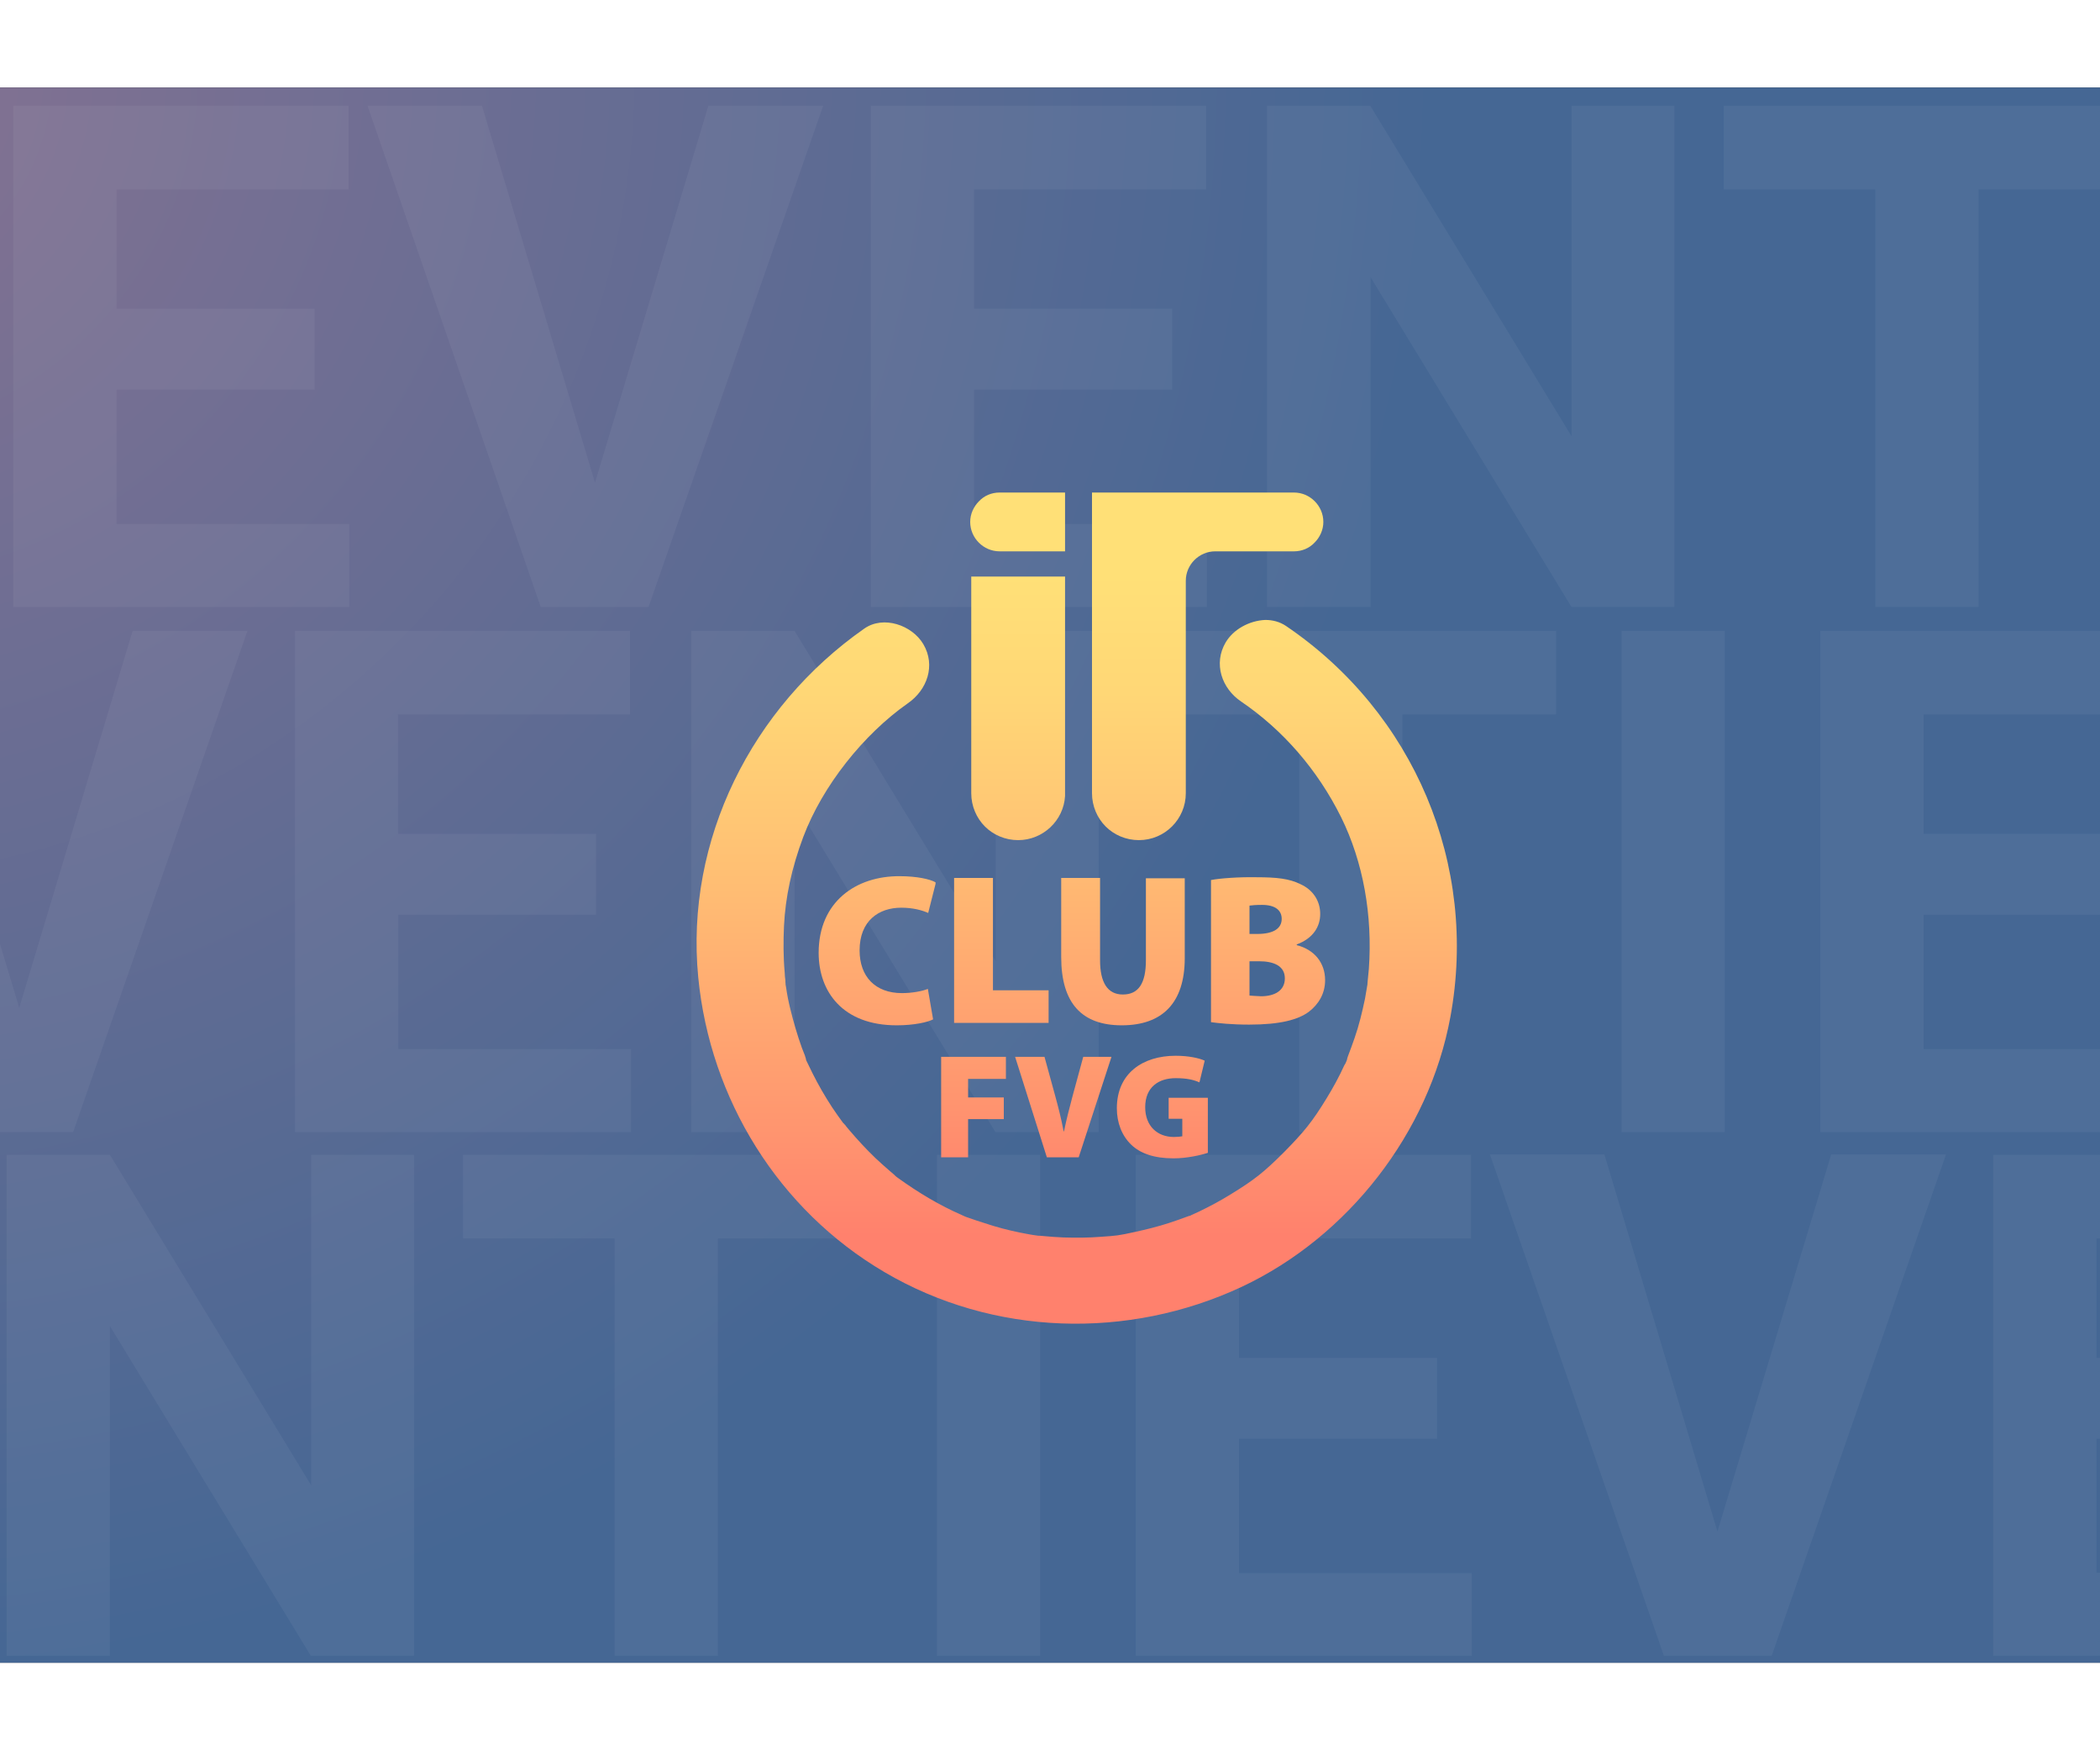
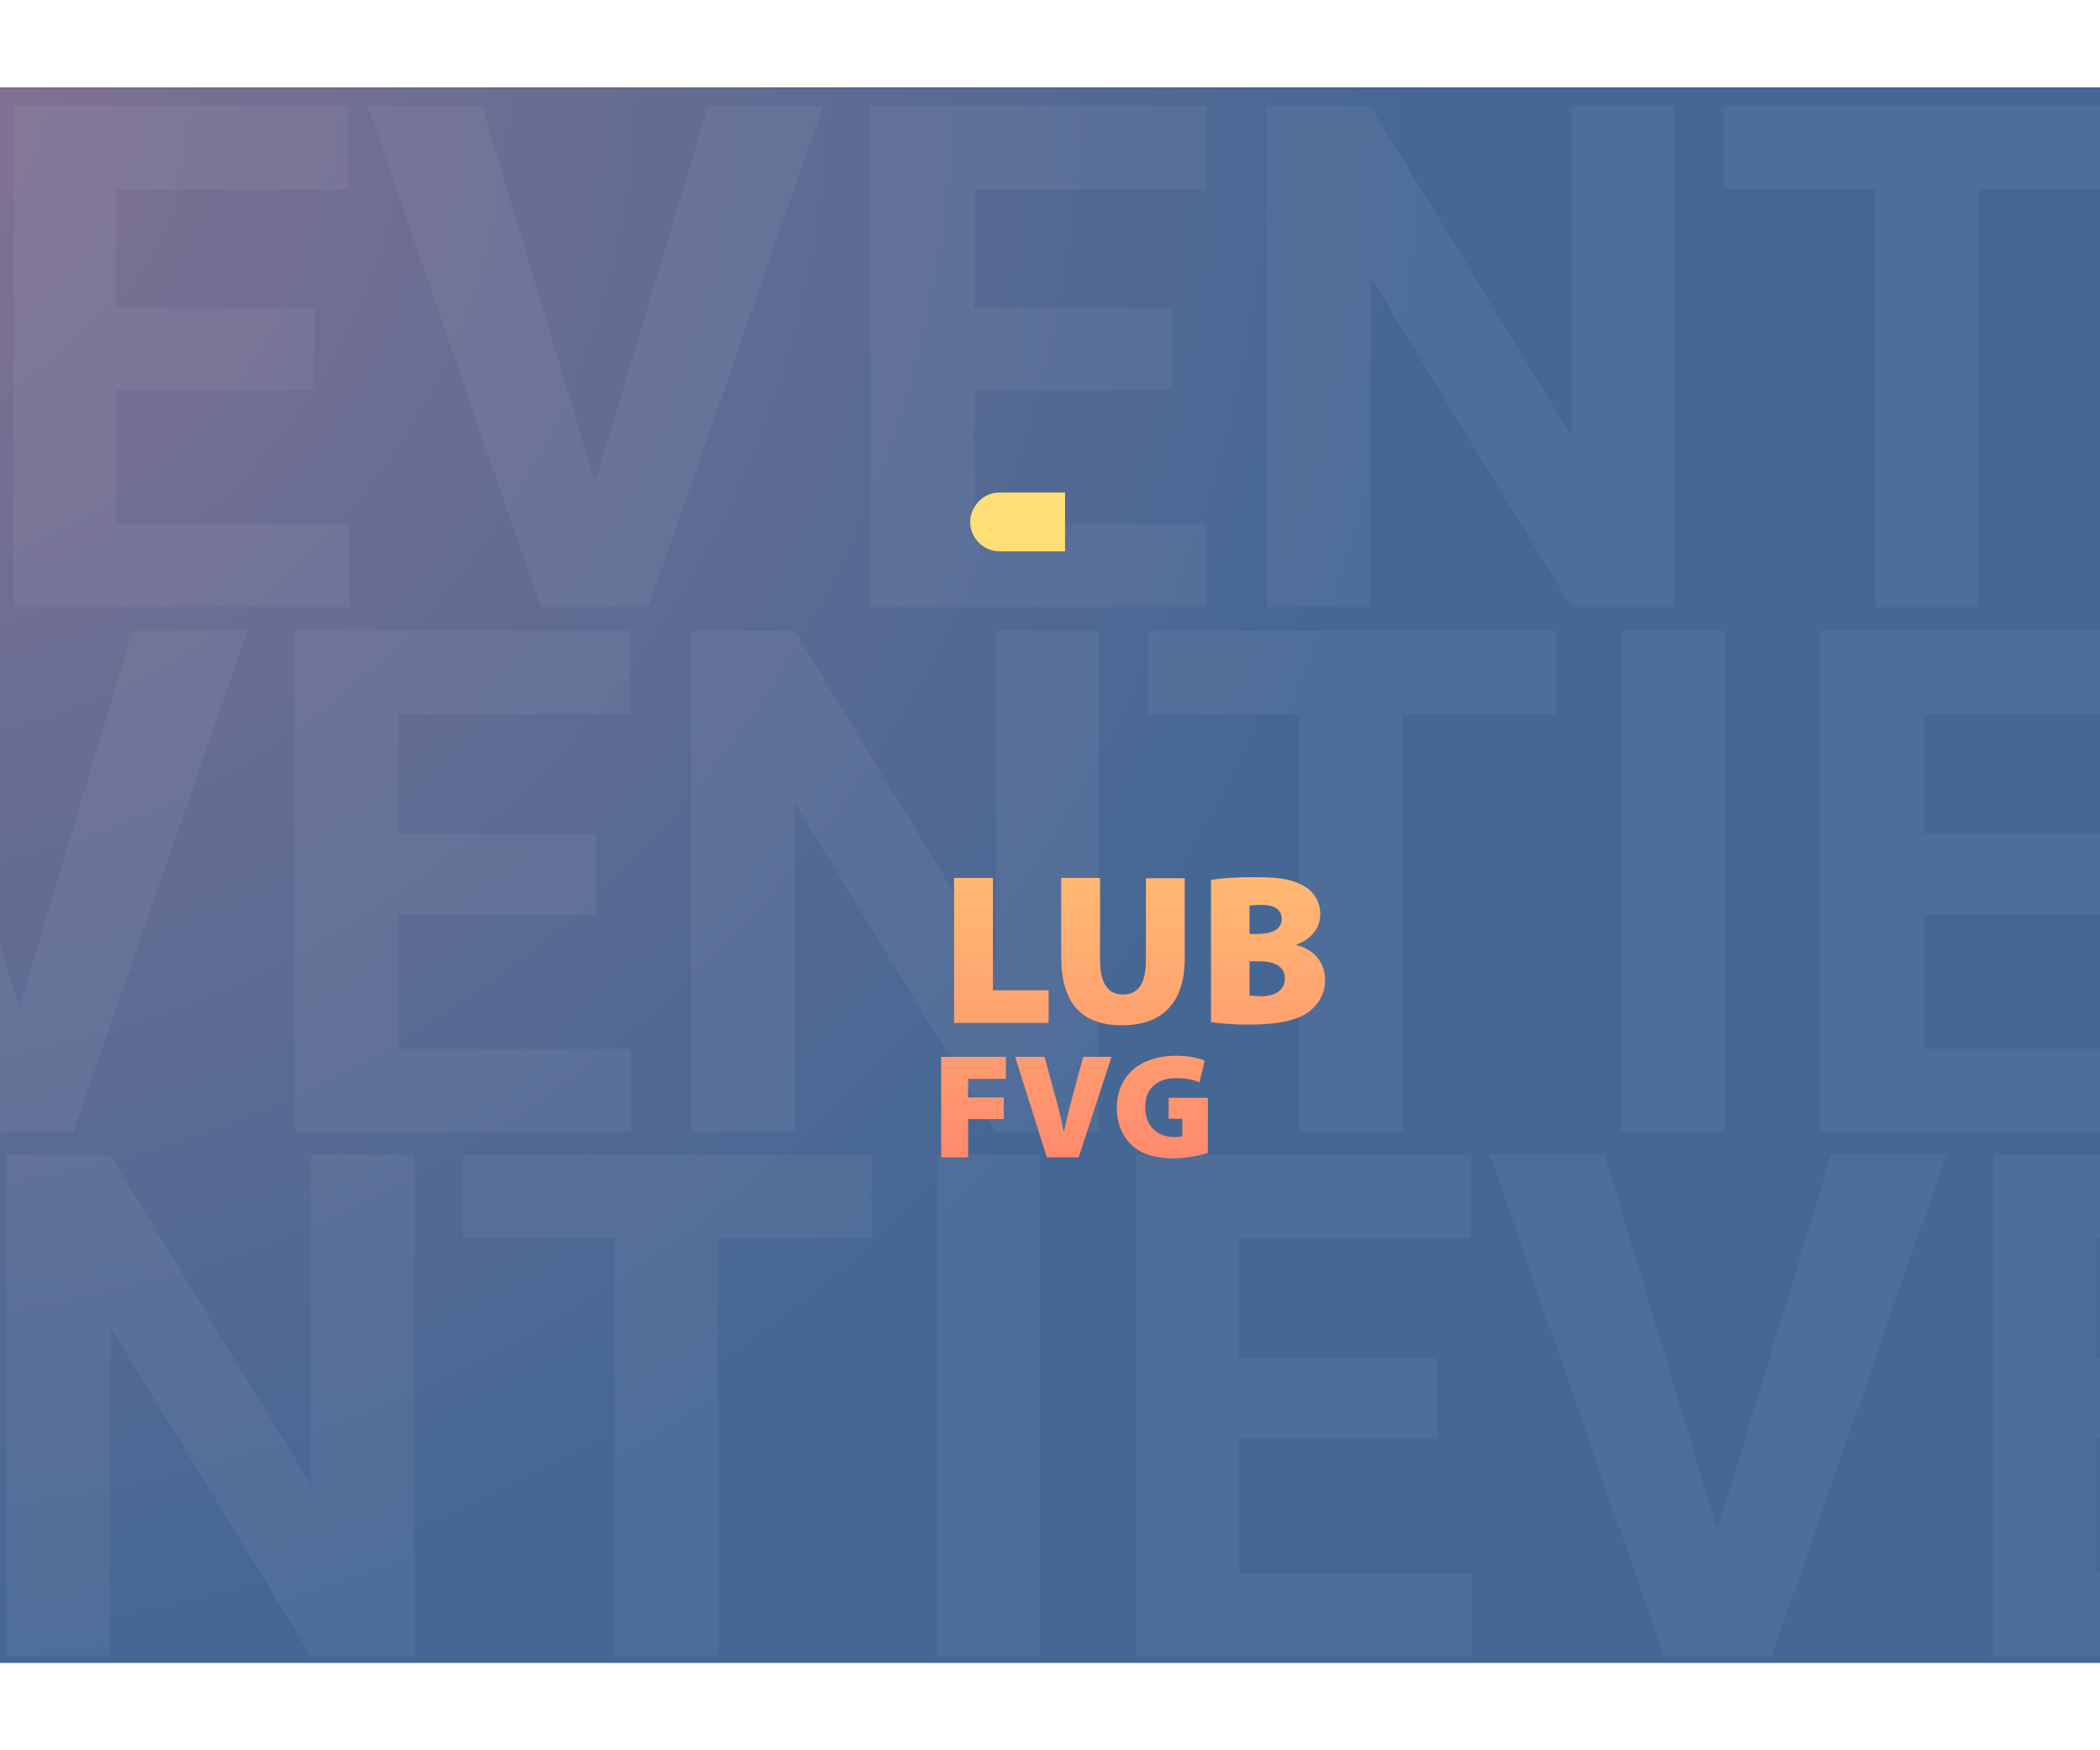
<svg xmlns="http://www.w3.org/2000/svg" xmlns:xlink="http://www.w3.org/1999/xlink" id="Ñëîé_1" x="0px" y="0px" height="500px" viewBox="0 0 600 450" style="enable-background:new 0 0 600 450;" xml:space="preserve">
  <rect x="0" y="0" width="600" height="450" fill="#333333" stroke="none" />
  <style type="text/css"> .st0{fill:url(#SVGID_1_);} .st1{opacity:5.000000e-02;} .st2{fill:#FFFFFF;} .st3{clip-path:url(#SVGID_3_);fill:url(#SVGID_4_);} .st4{clip-path:url(#SVGID_6_);fill:url(#SVGID_7_);} .st5{clip-path:url(#SVGID_9_);fill:url(#SVGID_10_);} .st6{clip-path:url(#SVGID_12_);fill:url(#SVGID_13_);} .st7{clip-path:url(#SVGID_15_);fill:url(#SVGID_16_);} .st8{clip-path:url(#SVGID_18_);fill:url(#SVGID_19_);} .st9{clip-path:url(#SVGID_21_);fill:url(#SVGID_22_);} .st10{clip-path:url(#SVGID_24_);fill:url(#SVGID_25_);} .st11{clip-path:url(#SVGID_27_);fill:url(#SVGID_28_);} .st12{clip-path:url(#SVGID_30_);fill:url(#SVGID_31_);} .st13{clip-path:url(#SVGID_33_);fill:url(#SVGID_34_);} </style>
  <g>
    <g>
      <radialGradient id="SVGID_1_" cx="-51.481" cy="-6.487" r="589.138" fx="-47.429" fy="-3.52" gradientUnits="userSpaceOnUse">
        <stop offset="0" style="stop-color:#867292" />
        <stop offset="0.782" style="stop-color:#456794" />
      </radialGradient>
      <rect class="st0" width="600" height="450" />
    </g>
  </g>
  <g>
    <g>
      <g class="st1">
        <polygon class="st2" points="600,5.2 492.5,5.2 492.5,29.1 535.8,29.1 535.8,148.4 565.3,148.4 565.3,29.1 600,29.1 " />
        <path class="st2" d="M89.9,86.3H33.3v38.4h66.5v23.7h-96V5.2h95.8v23.9H33.3v34.1h56.6V86.3z" />
        <path class="st2" d="M170,112.9L202.4,5.2h32.8l-49.9,143.2h-30.8L105,5.2h32.7L170,112.9z" />
        <path class="st2" d="M334.9,86.3h-56.6v38.4h66.5v23.7h-96V5.2h95.8v23.9h-66.3v34.1h56.6V86.3z" />
        <path class="st2" d="M478.5,148.4H449l-57.4-94.2v94.2H362V5.2h29.5l57.5,94.4V5.2h29.4V148.4z" />
      </g>
      <g class="st1">
        <polygon class="st2" points="600,274.7 549.6,274.7 549.6,236.3 600,236.3 600,213.2 549.6,213.2 549.6,179.1 600,179.1 600,155.2 520.1,155.2 520.1,298.4 600,298.4 " />
        <polygon class="st2" points="37.9,155.2 5.5,262.9 0,244.7 0,298.4 20.9,298.4 70.7,155.2 " />
        <path class="st2" d="M170.4,236.3h-56.6v38.4h66.5v23.7h-96V155.2H180v23.9h-66.3v34.1h56.6V236.3z" />
        <path class="st2" d="M313.9,298.4h-29.5L227,204.2v94.2h-29.5V155.2H227l57.5,94.4v-94.4h29.4V298.4z" />
        <path class="st2" d="M444.6,179.1h-43.9v119.3h-29.5V179.1H328v-23.9h116.6V179.1z" />
        <path class="st2" d="M492.8,298.4h-29.5V155.2h29.5V298.4z" />
      </g>
      <g class="st1">
        <polygon class="st2" points="600,424.3 599,424.3 599,386 600,386 600,362.9 599,362.9 599,328.8 600,328.8 600,304.9 569.5,304.9 569.5,448 600,448 " />
        <path class="st2" d="M118.3,448H88.8l-57.4-94.2V448H1.9V304.9h29.5l57.5,94.4v-94.4h29.4V448z" />
        <path class="st2" d="M249,328.8h-43.9V448h-29.5V328.8h-43.3v-23.9H249V328.8z" />
        <path class="st2" d="M297.2,448h-29.5V304.9h29.5V448z" />
        <path class="st2" d="M410.7,386H354v38.4h66.5V448h-96V304.9h95.8v23.9H354v34.1h56.6V386z" />
        <path class="st2" d="M490.7,412.5l32.5-107.7H556L506.2,448h-30.8l-49.7-143.2h32.7L490.7,412.5z" />
      </g>
    </g>
    <g>
      <defs>
-         <path id="SVGID_2_" d="M304.3,139.7h-26.8v61.9c0,3.7,1.5,7.1,3.9,9.5c2.4,2.4,5.8,3.9,9.5,3.9c7.1,0,13-5.6,13.4-12.6 c0-0.3,0-0.5,0-0.8L304.3,139.7L304.3,139.7z" />
-       </defs>
+         </defs>
      <clipPath id="SVGID_3_">
        <use xlink:href="#SVGID_2_" style="overflow:visible;" />
      </clipPath>
      <linearGradient id="SVGID_4_" gradientUnits="userSpaceOnUse" x1="-2634.581" y1="-2997.593" x2="-2633.664" y2="-2997.593" gradientTransform="matrix(0 207.077 207.077 0 621022.125 545700.938)">
        <stop offset="0" style="stop-color:#FFE077" />
        <stop offset="0.176" style="stop-color:#FFD776" />
        <stop offset="0.47" style="stop-color:#FFBD73" />
        <stop offset="0.841" style="stop-color:#FF946F" />
        <stop offset="0.994" style="stop-color:#FF816D" />
        <stop offset="1" style="stop-color:#FF816D" />
      </linearGradient>
      <rect x="277.5" y="139.7" class="st3" width="26.8" height="75.3" />
    </g>
    <g>
      <defs>
        <path id="SVGID_5_" d="M285.6,115.7c-2.3,0-4.4,0.9-5.9,2.5c-1.5,1.5-2.5,3.6-2.5,5.9c0,4.6,3.8,8.4,8.4,8.4h18.7v-16.8H285.6z" />
      </defs>
      <clipPath id="SVGID_6_">
        <use xlink:href="#SVGID_5_" style="overflow:visible;" />
      </clipPath>
      <linearGradient id="SVGID_7_" gradientUnits="userSpaceOnUse" x1="-2634.581" y1="-2997.593" x2="-2633.664" y2="-2997.593" gradientTransform="matrix(0 207.077 207.077 0 621021.938 545700.938)">
        <stop offset="0" style="stop-color:#FFE077" />
        <stop offset="0.176" style="stop-color:#FFD776" />
        <stop offset="0.47" style="stop-color:#FFBD73" />
        <stop offset="0.841" style="stop-color:#FF946F" />
        <stop offset="0.994" style="stop-color:#FF816D" />
        <stop offset="1" style="stop-color:#FF816D" />
      </linearGradient>
      <rect x="277.2" y="115.7" class="st4" width="27.1" height="16.8" />
    </g>
    <g>
      <defs>
        <path id="SVGID_8_" d="M312,115.7v24.8c0,0.1,0,0.3,0,0.4v60.7c0,3.7,1.5,7.1,3.9,9.5c2.4,2.4,5.8,3.9,9.5,3.9 c7.4,0,13.4-6,13.4-13.4v-60.7c0-4.6,3.8-8.4,8.4-8.4h22.5c2.3,0,4.4-0.9,5.9-2.5c1.5-1.5,2.5-3.6,2.5-5.9c0-4.6-3.8-8.4-8.4-8.4 H312z" />
      </defs>
      <clipPath id="SVGID_9_">
        <use xlink:href="#SVGID_8_" style="overflow:visible;" />
      </clipPath>
      <linearGradient id="SVGID_10_" gradientUnits="userSpaceOnUse" x1="-2634.581" y1="-2997.616" x2="-2633.664" y2="-2997.616" gradientTransform="matrix(0 207.077 207.077 0 621081.062 545700.875)">
        <stop offset="0" style="stop-color:#FFE077" />
        <stop offset="0.176" style="stop-color:#FFD776" />
        <stop offset="0.47" style="stop-color:#FFBD73" />
        <stop offset="0.841" style="stop-color:#FF946F" />
        <stop offset="0.994" style="stop-color:#FF816D" />
        <stop offset="1" style="stop-color:#FF816D" />
      </linearGradient>
-       <rect x="312" y="115.7" class="st5" width="66.1" height="99.3" />
    </g>
    <g>
      <defs>
        <path id="SVGID_11_" d="M233.9,247.2c0,11,6.8,20.7,22.3,20.7c5,0,8.9-0.9,10.4-1.7l-1.5-8.7c-1.7,0.7-4.7,1.2-7.4,1.2 c-7.6,0-12.1-4.7-12.1-12.2c0-8.5,5.5-12.2,11.9-12.2c3.3,0,5.9,0.7,7.7,1.5l2.2-8.7c-1.7-1-5.6-1.8-10.3-1.8 C244.6,225.2,233.9,232.6,233.9,247.2" />
      </defs>
      <clipPath id="SVGID_12_">
        <use xlink:href="#SVGID_11_" style="overflow:visible;" />
      </clipPath>
      <linearGradient id="SVGID_13_" gradientUnits="userSpaceOnUse" x1="-2634.577" y1="-2997.575" x2="-2633.66" y2="-2997.575" gradientTransform="matrix(0 207.077 207.077 0 620978.188 545690.938)">
        <stop offset="0" style="stop-color:#FFE077" />
        <stop offset="0.176" style="stop-color:#FFD776" />
        <stop offset="0.47" style="stop-color:#FFBD73" />
        <stop offset="0.841" style="stop-color:#FF946F" />
        <stop offset="0.994" style="stop-color:#FF816D" />
        <stop offset="1" style="stop-color:#FF816D" />
      </linearGradient>
-       <rect x="233.9" y="225.2" class="st6" width="33.4" height="42.7" />
    </g>
    <g>
      <defs>
        <polygon id="SVGID_14_" points="272.6,225.8 272.6,267.2 299.6,267.2 299.6,257.9 283.7,257.9 283.7,225.8 " />
      </defs>
      <clipPath id="SVGID_15_">
        <use xlink:href="#SVGID_14_" style="overflow:visible;" />
      </clipPath>
      <linearGradient id="SVGID_16_" gradientUnits="userSpaceOnUse" x1="-2634.577" y1="-2997.591" x2="-2633.66" y2="-2997.591" gradientTransform="matrix(0 207.077 207.077 0 621016.875 545690.938)">
        <stop offset="0" style="stop-color:#FFE077" />
        <stop offset="0.176" style="stop-color:#FFD776" />
        <stop offset="0.47" style="stop-color:#FFBD73" />
        <stop offset="0.841" style="stop-color:#FF946F" />
        <stop offset="0.994" style="stop-color:#FF816D" />
        <stop offset="1" style="stop-color:#FF816D" />
      </linearGradient>
      <rect x="272.6" y="225.8" class="st7" width="27" height="41.4" />
    </g>
    <g>
      <defs>
        <path id="SVGID_17_" d="M327.4,225.8v23.5c0,6.6-2.1,9.8-6.6,9.8c-4.4,0-6.5-3.5-6.5-9.8v-23.5h-11.1v22.6 c0,13.3,6,19.5,17.3,19.5c11.6,0,18-6.4,18-19.2v-22.8H327.4z" />
      </defs>
      <clipPath id="SVGID_18_">
        <use xlink:href="#SVGID_17_" style="overflow:visible;" />
      </clipPath>
      <linearGradient id="SVGID_19_" gradientUnits="userSpaceOnUse" x1="-2634.577" y1="-2997.606" x2="-2633.66" y2="-2997.606" gradientTransform="matrix(0 207.077 207.077 0 621054.75 545690.938)">
        <stop offset="0" style="stop-color:#FFE077" />
        <stop offset="0.176" style="stop-color:#FFD776" />
        <stop offset="0.47" style="stop-color:#FFBD73" />
        <stop offset="0.841" style="stop-color:#FF946F" />
        <stop offset="0.994" style="stop-color:#FF816D" />
        <stop offset="1" style="stop-color:#FF816D" />
      </linearGradient>
      <rect x="303.2" y="225.8" class="st8" width="35.3" height="42.1" />
    </g>
    <g>
      <defs>
        <path id="SVGID_20_" d="M357,259.4v-9.8h2.7c4.2,0,7.4,1.3,7.4,4.9c0,3.6-3.1,5.1-6.8,5.1C358.8,259.5,357.8,259.5,357,259.4 M357,233.7c0.7-0.1,1.8-0.2,3.6-0.2c3.7,0,5.6,1.5,5.6,4c0,2.7-2.3,4.3-7,4.3H357V233.7z M346,226.4V267 c2.2,0.3,5.9,0.7,10.9,0.7c8.9,0,14-1.4,17.1-3.7c2.7-2.1,4.6-5.1,4.6-9c0-4.9-3-8.7-8.1-10v-0.2c4.8-1.8,6.7-5.2,6.7-8.7 c0-4-2.3-7-5.6-8.5c-3.2-1.6-6.8-2-12.6-2C354,225.5,348.5,225.9,346,226.4" />
      </defs>
      <clipPath id="SVGID_21_">
        <use xlink:href="#SVGID_20_" style="overflow:visible;" />
      </clipPath>
      <linearGradient id="SVGID_22_" gradientUnits="userSpaceOnUse" x1="-2634.577" y1="-2997.624" x2="-2633.66" y2="-2997.624" gradientTransform="matrix(0 207.077 207.077 0 621100.062 545690.938)">
        <stop offset="0" style="stop-color:#FFE077" />
        <stop offset="0.176" style="stop-color:#FFD776" />
        <stop offset="0.47" style="stop-color:#FFBD73" />
        <stop offset="0.841" style="stop-color:#FF946F" />
        <stop offset="0.994" style="stop-color:#FF816D" />
        <stop offset="1" style="stop-color:#FF816D" />
      </linearGradient>
      <rect x="346" y="225.5" class="st9" width="32.7" height="42.2" />
    </g>
    <g>
      <defs>
        <path id="SVGID_23_" d="M350.2,158.5c-3.6,6.1-1.1,13.2,4.4,16.9c11.9,8.1,21.8,19.4,28.6,33.1c6.3,12.8,9,28,7.9,43.3 c-0.1,1-0.2,2.1-0.3,3.1c0,0.2-0.1,0.8-0.1,1.1c0,0,0,0,0,0.1v0c0,0,0,0.1,0,0.1c-0.2,1.4-0.5,2.7-0.7,4.1 c-0.8,3.8-1.7,7.6-3,11.3c-0.6,1.7-1.2,3.4-1.9,5.2c0,0.1-0.1,0.3-0.2,0.6c0,0,0,0.1,0,0.1c0,0,0,0.1,0,0.1v0 c0,0.1-0.1,0.2-0.1,0.2l0,0v0c0,0,0,0,0,0c0,0,0,0.1,0,0.1c0,0,0,0,0,0c-0.2,0.5-0.4,1-0.7,1.4c-1.5,3.3-3.2,6.4-5.1,9.5 c-4.1,6.7-6.4,9.5-12.1,15.3c-5.8,5.8-8.6,8-15.3,12.1c-2.9,1.8-5.9,3.4-9,4.9c-0.7,0.3-1.5,0.7-2.2,1c-0.2,0.1-0.3,0.2-0.4,0.2 c0,0,0,0,0,0c0,0,0,0,0,0c-0.1,0-0.3,0.1-0.4,0.1c-1.9,0.7-3.8,1.4-5.7,2c-3.1,1-6.3,1.8-9.5,2.5c-5,1.1-5.4,1.1-9.7,1.4 c-3.6,0.3-7.2,0.3-10.9,0.2c-1.9-0.1-3.8-0.2-5.7-0.4c-0.1,0-0.8-0.1-1.3-0.1c0,0,0,0,0,0s0,0,0,0c-0.1,0-0.1,0-0.2,0 c-0.7-0.1-2.2-0.3-2.6-0.4c-3.4-0.6-6.9-1.4-10.2-2.4c-1.6-0.5-3.1-1-4.7-1.5c-1-0.3-1.9-0.7-2.9-1c-0.4-0.1-1.1-0.5-1.4-0.6 c0,0,0,0,0,0c0,0,0,0,0,0c0,0,0,0,0,0c0,0,0,0,0,0h0l0,0c-6.4-2.8-12.4-6.4-18.1-10.5c-0.7-0.5-1-0.7-1.1-0.8 c0.1,0,0.3,0.2,0.6,0.4c-0.7-0.6-1.4-1.2-2.1-1.8c-1.4-1.2-2.7-2.4-4-3.6c-2.6-2.5-5-5.1-7.3-7.8c-0.4-0.5-0.9-1-1.3-1.6 c-0.1-0.1-0.1-0.1-0.2-0.2c0,0-0.1-0.1-0.1-0.1c-0.1-0.1-0.2-0.3-0.3-0.3c-1.1-1.5-2.1-2.9-3.1-4.4c-2.1-3.2-4-6.5-5.7-9.9 c-0.6-1.2-1.2-2.5-1.8-3.7c0,0,0,0,0-0.1c0,0,0,0,0-0.1v0c0,0,0-0.1-0.1-0.2c0,0,0,0,0-0.1c0,0,0,0,0,0c0,0,0-0.1,0-0.1 c-0.1-0.2-0.2-0.5-0.2-0.6c-0.3-0.8-0.6-1.5-0.9-2.3c-1.3-3.6-2.4-7.4-3.3-11.1c-0.5-2-0.9-4-1.2-6.1c-0.1-0.3-0.2-1.2-0.2-1.7 c0,0,0,0,0,0c0,0,0,0,0-0.1c0,0,0-0.1,0-0.1c0,0,0-0.1,0-0.1c-0.1-0.8-0.2-1.6-0.2-2.3c-0.4-4.4-0.4-8.9-0.2-13.3 c0.4-8.2,2.2-16.6,5.5-25.4c5.5-14.6,17.2-29.3,29.9-38.2c5.5-3.8,8-10.8,4.4-16.9c-3.2-5.4-11.4-8.3-16.9-4.4 c-32,22.4-51.2,60.3-47.4,99.6c3.4,34.8,22.9,66.4,53.2,84.2c31.1,18.3,69.6,19.4,102.1,4.2c30.4-14.3,53.5-44,59.6-77.1 c8-43.5-10.4-86.9-47-111.7c-1.8-1.2-3.8-1.7-5.9-1.7C356.9,152.3,352.4,154.8,350.2,158.5" />
      </defs>
      <clipPath id="SVGID_24_">
        <use xlink:href="#SVGID_23_" style="overflow:visible;" />
      </clipPath>
      <linearGradient id="SVGID_25_" gradientUnits="userSpaceOnUse" x1="-2634.581" y1="-2997.593" x2="-2633.664" y2="-2997.593" gradientTransform="matrix(0 207.077 207.077 0 621040.062 545700.938)">
        <stop offset="0" style="stop-color:#FFE077" />
        <stop offset="0.176" style="stop-color:#FFD776" />
        <stop offset="0.47" style="stop-color:#FFBD73" />
        <stop offset="0.841" style="stop-color:#FF946F" />
        <stop offset="0.994" style="stop-color:#FF816D" />
        <stop offset="1" style="stop-color:#FF816D" />
      </linearGradient>
-       <rect x="195.4" y="151" class="st10" width="226.7" height="207.1" />
    </g>
    <g>
      <defs>
        <polygon id="SVGID_26_" points="268.9,276.9 268.9,305.6 276.6,305.6 276.6,294.7 286.8,294.7 286.8,288.5 276.6,288.5 276.6,283.2 287.4,283.2 287.4,276.9 " />
      </defs>
      <clipPath id="SVGID_27_">
        <use xlink:href="#SVGID_26_" style="overflow:visible;" />
      </clipPath>
      <linearGradient id="SVGID_28_" gradientUnits="userSpaceOnUse" x1="-2634.577" y1="-2997.587" x2="-2633.66" y2="-2997.587" gradientTransform="matrix(0 207.077 207.077 0 621008.25 545690.938)">
        <stop offset="0" style="stop-color:#FFE077" />
        <stop offset="0.176" style="stop-color:#FFD776" />
        <stop offset="0.47" style="stop-color:#FFBD73" />
        <stop offset="0.841" style="stop-color:#FF946F" />
        <stop offset="0.994" style="stop-color:#FF816D" />
        <stop offset="1" style="stop-color:#FF816D" />
      </linearGradient>
      <rect x="268.9" y="276.9" class="st11" width="18.5" height="28.8" />
    </g>
    <g>
      <defs>
        <path id="SVGID_29_" d="M309.5,276.9l-3.1,11.4c-0.8,3.1-1.7,6.4-2.4,9.9h-0.1c-0.7-3.7-1.5-6.8-2.4-10.1l-3.1-11.3H290l9.1,28.8 h9.1l9.4-28.8H309.5z" />
      </defs>
      <clipPath id="SVGID_30_">
        <use xlink:href="#SVGID_29_" style="overflow:visible;" />
      </clipPath>
      <linearGradient id="SVGID_31_" gradientUnits="userSpaceOnUse" x1="-2634.577" y1="-2997.598" x2="-2633.66" y2="-2997.598" gradientTransform="matrix(0 207.077 207.077 0 621036.25 545690.938)">
        <stop offset="0" style="stop-color:#FFE077" />
        <stop offset="0.176" style="stop-color:#FFD776" />
        <stop offset="0.47" style="stop-color:#FFBD73" />
        <stop offset="0.841" style="stop-color:#FF946F" />
        <stop offset="0.994" style="stop-color:#FF816D" />
        <stop offset="1" style="stop-color:#FF816D" />
      </linearGradient>
      <rect x="290" y="276.9" class="st12" width="27.7" height="28.8" />
    </g>
    <g>
      <defs>
        <path id="SVGID_32_" d="M319.1,291.6c0,4.1,1.4,7.8,4.1,10.4c2.6,2.5,6.5,3.9,12.1,3.9c3.8,0,7.8-0.9,9.9-1.6v-15.7h-11.3v6h3.9 v5c-0.4,0.1-1.4,0.2-2.4,0.2c-4.7,0-8.2-3.1-8.2-8.5c0-5.8,3.9-8.3,8.7-8.3c3.3,0,5.2,0.5,6.8,1.2l1.5-6.2 c-1.5-0.7-4.5-1.4-8.3-1.4C326.5,276.6,319.1,281.6,319.1,291.6" />
      </defs>
      <clipPath id="SVGID_33_">
        <use xlink:href="#SVGID_32_" style="overflow:visible;" />
      </clipPath>
      <linearGradient id="SVGID_34_" gradientUnits="userSpaceOnUse" x1="-2634.577" y1="-2997.611" x2="-2633.66" y2="-2997.611" gradientTransform="matrix(0 207.077 207.077 0 621067.062 545690.938)">
        <stop offset="0" style="stop-color:#FFE077" />
        <stop offset="0.176" style="stop-color:#FFD776" />
        <stop offset="0.47" style="stop-color:#FFBD73" />
        <stop offset="0.841" style="stop-color:#FF946F" />
        <stop offset="0.994" style="stop-color:#FF816D" />
        <stop offset="1" style="stop-color:#FF816D" />
      </linearGradient>
      <rect x="319" y="276.6" class="st13" width="26.1" height="29.3" />
    </g>
  </g>
</svg>